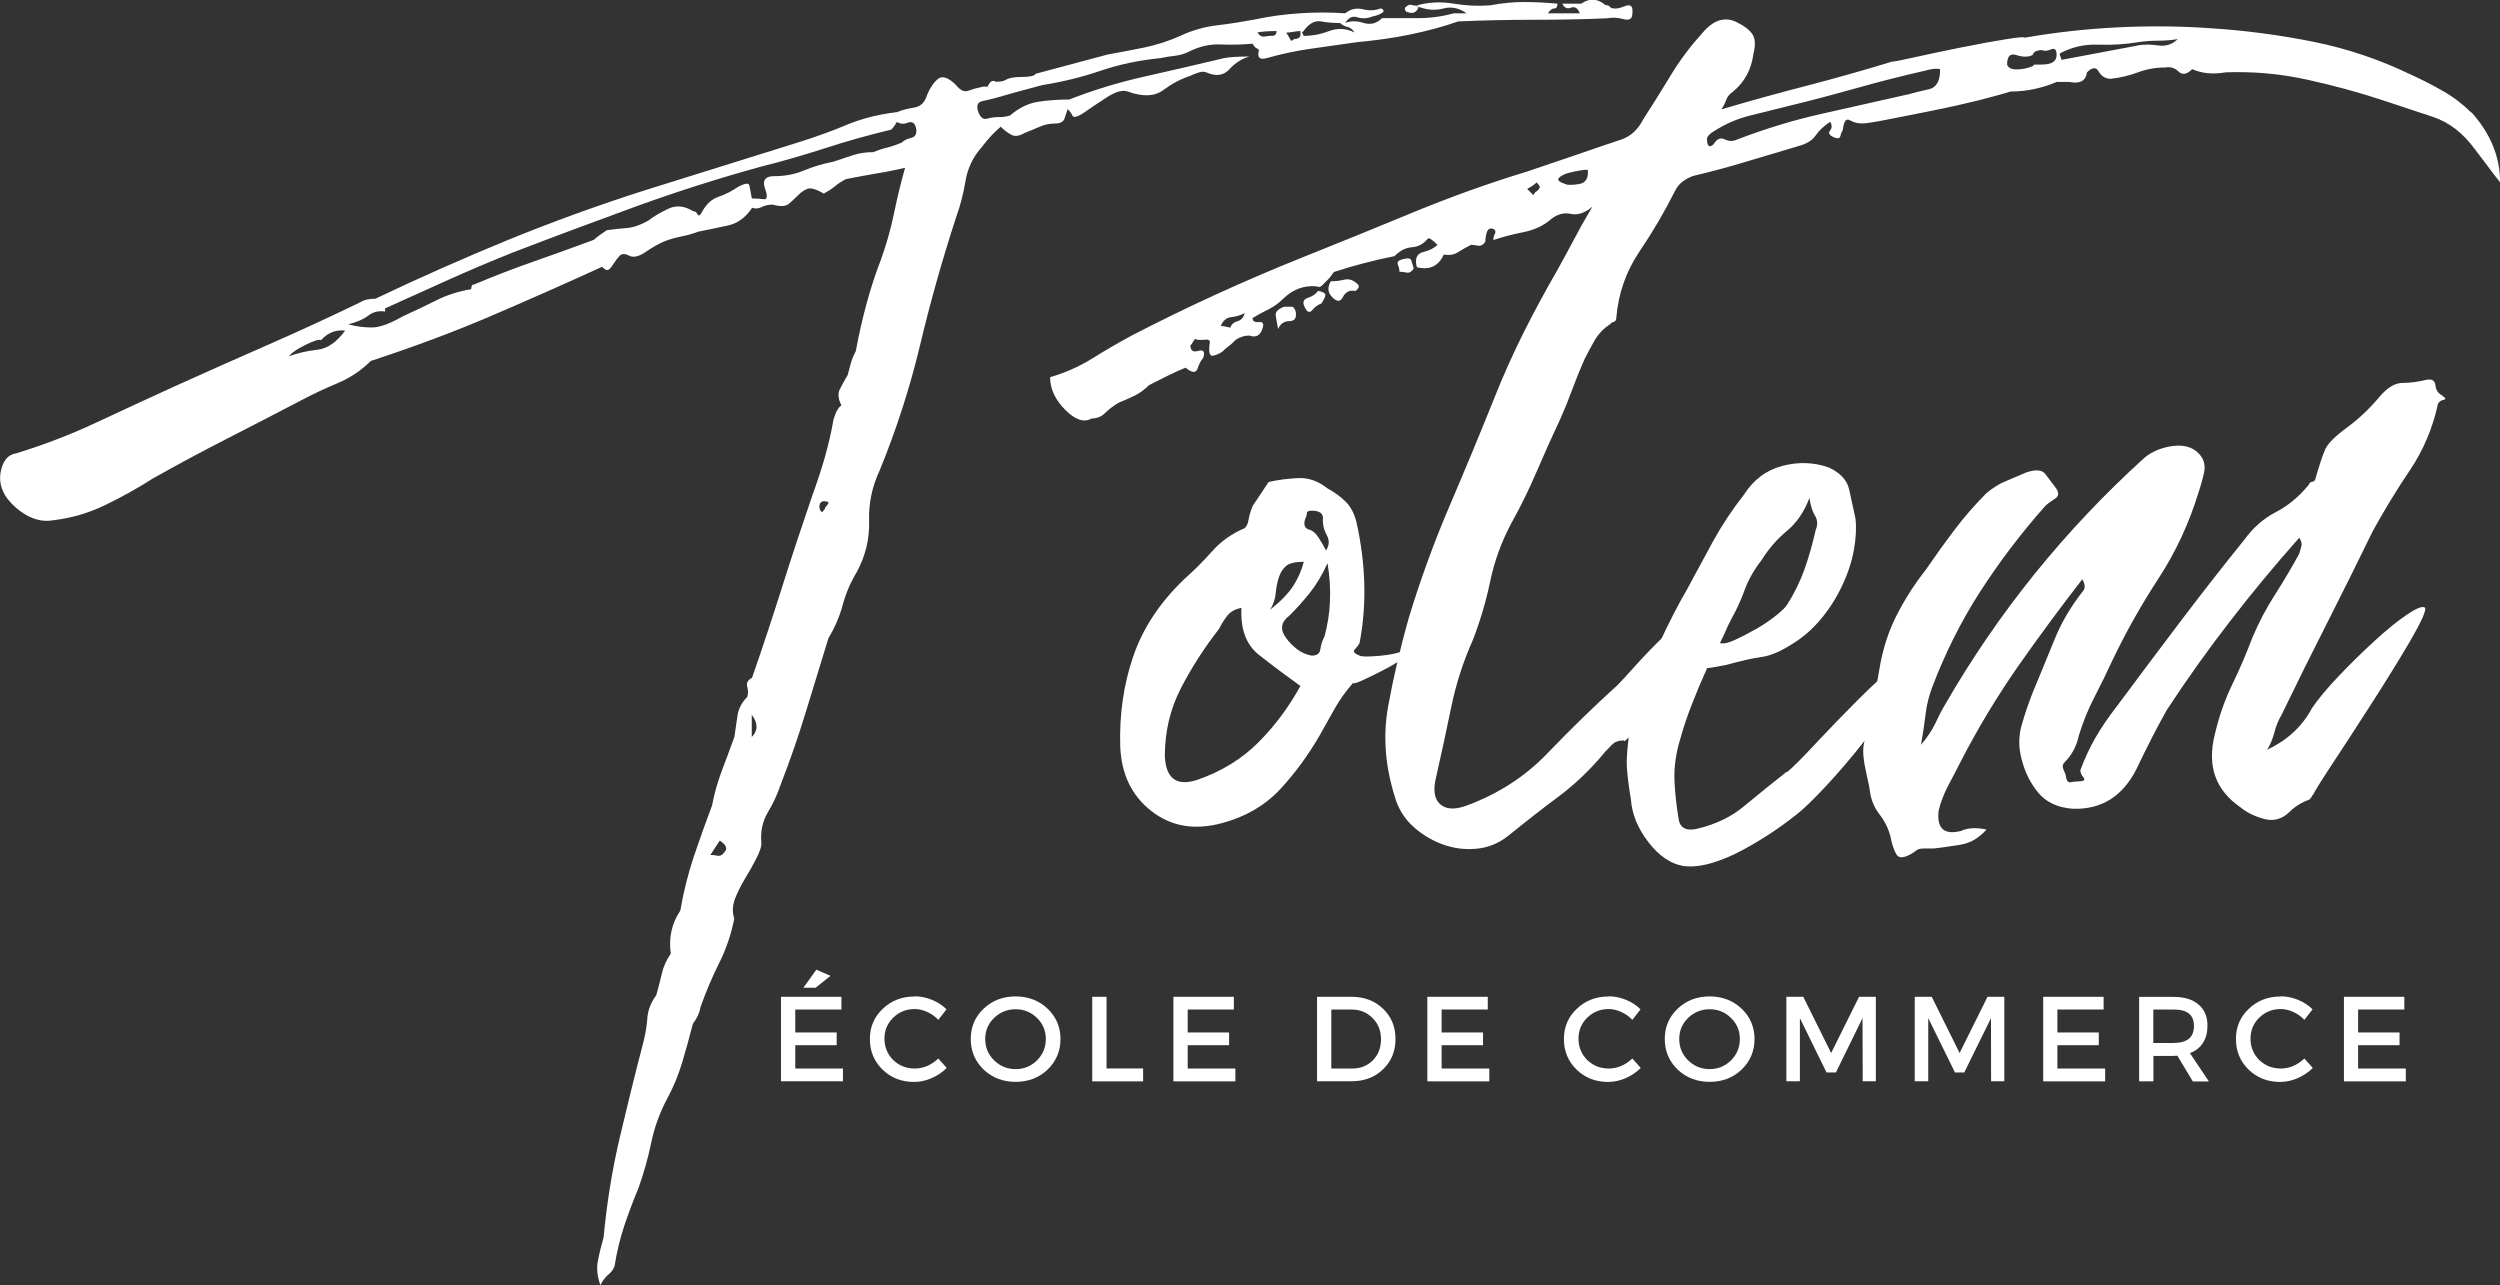
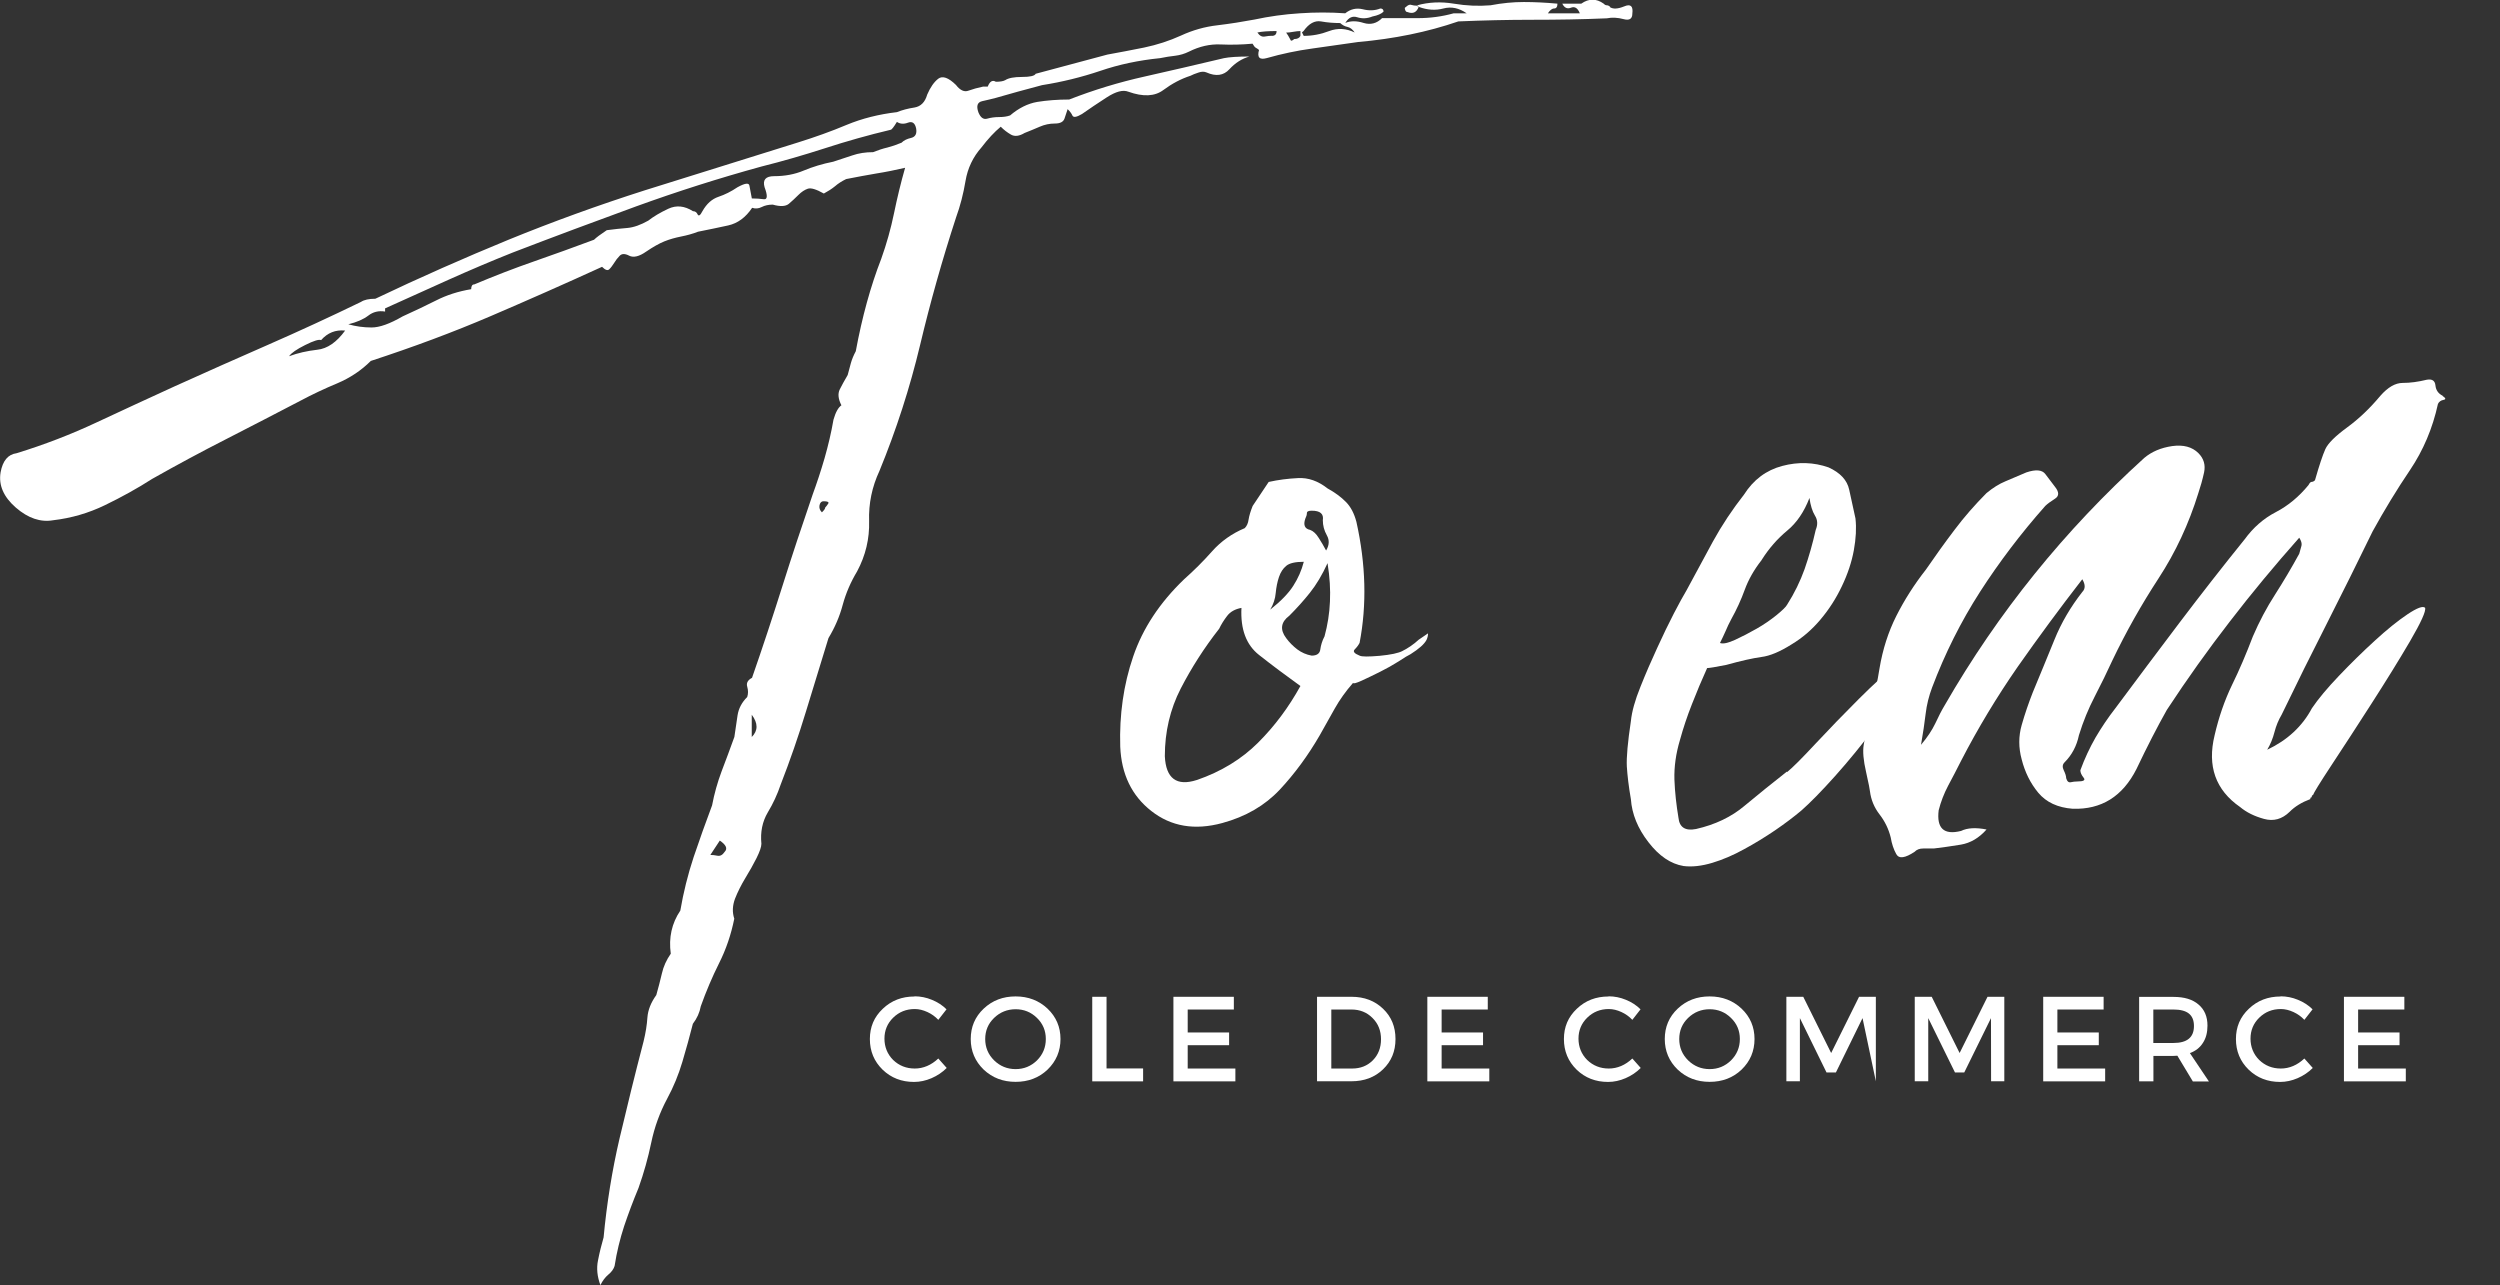
<svg xmlns="http://www.w3.org/2000/svg" width="177" height="91" viewBox="0 0 177 91" fill="none">
  <rect x="0" y="0" width="177" height="91" fill="#333333" stroke="none" />
  <g clip-path="url(#clip0_5227_281)">
    <path d="M99.525 0.505C99.683 0.355 99.812 0.3 99.928 0.348C100.038 0.382 100.175 0.403 100.325 0.403L100.434 0.512C100.284 0.888 100.024 0.997 99.648 0.853C99.566 0.853 99.512 0.799 99.478 0.683C99.443 0.573 99.457 0.512 99.532 0.512M113.984 0.505C114.21 0.655 114.545 0.635 114.996 0.451C115.447 0.259 115.638 0.43 115.57 0.963C115.57 1.338 115.358 1.468 114.941 1.352C114.531 1.243 114.135 1.222 113.759 1.297C112.023 1.372 110.274 1.4 108.504 1.4C106.734 1.4 104.985 1.441 103.249 1.516C101.07 2.267 98.698 2.751 96.136 2.977C95.077 3.127 94.011 3.277 92.918 3.434C91.824 3.584 90.751 3.81 89.699 4.11C89.173 4.26 88.989 4.069 89.139 3.537C89.057 3.468 88.982 3.414 88.907 3.379C88.838 3.339 88.763 3.243 88.681 3.093C87.929 3.161 87.178 3.181 86.419 3.147C85.668 3.113 84.916 3.284 84.171 3.659C83.864 3.81 83.543 3.905 83.208 3.946C82.866 3.98 82.511 4.042 82.135 4.117C80.632 4.267 79.217 4.567 77.898 5.018C76.579 5.462 75.206 5.803 73.778 6.028C73.177 6.185 72.609 6.336 72.076 6.486C71.55 6.636 71.031 6.779 70.505 6.93C70.197 7.012 69.876 7.087 69.541 7.162C69.2 7.237 69.111 7.496 69.268 7.947C69.418 8.322 69.623 8.473 69.883 8.404C70.143 8.329 70.43 8.288 70.73 8.288C71.031 8.288 71.291 8.254 71.516 8.172C72.124 7.653 72.767 7.332 73.436 7.216C74.113 7.107 74.871 7.046 75.698 7.046C77.434 6.37 79.217 5.824 81.062 5.414C82.907 4.998 84.772 4.567 86.659 4.117C87.034 4.042 87.636 4.001 88.462 4.001C87.929 4.151 87.458 4.451 87.041 4.902C86.631 5.353 86.091 5.428 85.415 5.127C85.258 5.059 85.066 5.059 84.841 5.141C84.622 5.216 84.431 5.284 84.281 5.366C83.604 5.585 82.969 5.926 82.36 6.377C81.759 6.827 80.932 6.868 79.887 6.493C79.504 6.342 78.999 6.479 78.356 6.895C77.721 7.305 77.133 7.701 76.607 8.07C76.231 8.295 76.005 8.336 75.93 8.186C75.862 8.029 75.746 7.879 75.589 7.728C75.513 7.954 75.445 8.179 75.363 8.404C75.281 8.63 75.056 8.746 74.687 8.746C74.318 8.746 73.956 8.821 73.614 8.971C73.272 9.121 72.917 9.265 72.541 9.415C72.165 9.64 71.844 9.681 71.578 9.531C71.318 9.381 71.072 9.196 70.853 8.971C70.402 9.346 69.945 9.838 69.493 10.432C68.892 11.108 68.51 11.907 68.359 12.808C68.209 13.709 67.99 14.569 67.689 15.395C66.706 18.406 65.858 21.424 65.141 24.435C64.423 27.439 63.467 30.415 62.264 33.344C61.738 34.471 61.492 35.652 61.533 36.901C61.567 38.137 61.287 39.325 60.685 40.451C60.234 41.202 59.893 41.987 59.667 42.813C59.449 43.64 59.107 44.431 58.656 45.176C58.123 46.91 57.597 48.644 57.064 50.371C56.538 52.099 55.943 53.826 55.267 55.56C55.041 56.236 54.734 56.898 54.351 57.533C53.975 58.175 53.825 58.912 53.907 59.738C53.907 59.957 53.791 60.291 53.565 60.749C53.34 61.199 53.073 61.67 52.773 62.162C52.479 62.647 52.233 63.138 52.041 63.623C51.857 64.114 51.837 64.592 51.987 65.043C51.761 66.169 51.406 67.214 50.914 68.19C50.422 69.173 49.992 70.191 49.616 71.242C49.534 71.686 49.349 72.102 49.055 72.485C48.83 73.379 48.577 74.28 48.311 75.181C48.044 76.082 47.689 76.95 47.238 77.782C46.712 78.766 46.336 79.803 46.11 80.889C45.885 81.974 45.584 83.046 45.208 84.105C44.833 85.006 44.491 85.914 44.19 86.808C43.896 87.709 43.664 88.651 43.514 89.628C43.445 89.853 43.295 90.058 43.07 90.242C42.844 90.433 42.66 90.679 42.509 90.986C42.284 90.386 42.222 89.798 42.338 89.239C42.448 88.672 42.584 88.126 42.735 87.607C42.96 85.204 43.336 82.869 43.862 80.609C44.395 78.349 44.956 76.062 45.564 73.734C45.714 73.126 45.803 72.56 45.837 72.034C45.878 71.508 46.083 70.983 46.466 70.45C46.616 69.924 46.746 69.412 46.862 68.921C46.971 68.429 47.183 67.965 47.491 67.521C47.334 66.388 47.559 65.371 48.167 64.469C48.386 63.186 48.7 61.923 49.11 60.68C49.527 59.445 49.964 58.222 50.415 57.021C50.572 56.195 50.798 55.389 51.092 54.604C51.392 53.812 51.7 53 51.994 52.174C52.069 51.641 52.144 51.136 52.219 50.644C52.294 50.16 52.52 49.73 52.903 49.347C52.978 49.122 52.978 48.876 52.903 48.617C52.827 48.357 52.944 48.145 53.244 47.989C54.003 45.811 54.713 43.653 55.39 41.51C56.066 39.366 56.784 37.202 57.535 35.017C57.836 34.191 58.123 33.331 58.383 32.429C58.642 31.521 58.854 30.62 59.011 29.712C59.162 29.186 59.346 28.852 59.572 28.695C59.346 28.251 59.305 27.875 59.456 27.568C59.606 27.268 59.797 26.927 60.016 26.551C60.091 26.258 60.166 25.978 60.241 25.711C60.316 25.445 60.433 25.158 60.59 24.865C61.034 22.455 61.635 20.27 62.394 18.317C62.77 17.266 63.07 16.194 63.296 15.102C63.521 14.009 63.781 12.931 64.082 11.879C63.405 12.036 62.736 12.173 62.052 12.282C61.376 12.398 60.658 12.528 59.907 12.678C59.599 12.828 59.333 12.999 59.114 13.19C58.888 13.374 58.622 13.545 58.328 13.702C57.795 13.402 57.419 13.286 57.194 13.361C56.975 13.436 56.75 13.579 56.524 13.805C56.299 14.03 56.073 14.242 55.848 14.433C55.622 14.617 55.239 14.638 54.713 14.487C54.419 14.487 54.153 14.542 53.928 14.658C53.702 14.774 53.477 14.788 53.251 14.713C52.8 15.389 52.233 15.812 51.55 15.962C50.873 16.112 50.162 16.256 49.418 16.406C49.035 16.556 48.632 16.665 48.215 16.747C47.805 16.829 47.409 16.938 47.04 17.088C46.664 17.239 46.233 17.485 45.741 17.819C45.256 18.16 44.853 18.256 44.552 18.106C44.258 17.949 44.026 17.949 43.876 18.106C43.726 18.256 43.596 18.427 43.48 18.618C43.363 18.802 43.254 18.952 43.138 19.062C43.022 19.178 42.858 19.123 42.625 18.891C39.995 20.093 37.357 21.26 34.713 22.393C32.082 23.52 29.26 24.571 26.253 25.554C25.577 26.23 24.784 26.756 23.882 27.138C22.98 27.514 22.112 27.923 21.279 28.367C19.543 29.275 17.794 30.176 16.024 31.084C14.254 31.985 12.505 32.928 10.776 33.904C9.724 34.58 8.61 35.194 7.441 35.761C6.273 36.328 5.05 36.683 3.765 36.833C2.87 36.99 1.988 36.69 1.121 35.938C0.253 35.181 -0.109 34.355 0.041 33.447C0.191 32.62 0.567 32.17 1.175 32.088C3.13 31.487 5.029 30.757 6.874 29.89C8.719 29.029 10.544 28.183 12.354 27.357C14.534 26.373 16.735 25.39 18.955 24.421C21.183 23.445 23.376 22.434 25.556 21.376C25.782 21.226 26.123 21.151 26.574 21.151C29.738 19.642 32.881 18.256 36.004 16.973C39.134 15.696 42.352 14.528 45.666 13.47L56.504 10.084C57.706 9.708 58.854 9.299 59.941 8.841C61.027 8.391 62.216 8.09 63.501 7.94C63.877 7.79 64.287 7.681 64.744 7.612C65.195 7.537 65.496 7.23 65.646 6.697C65.872 6.172 66.132 5.803 66.432 5.571C66.733 5.346 67.156 5.496 67.683 6.015C67.977 6.397 68.277 6.534 68.571 6.418C68.872 6.308 69.22 6.213 69.603 6.131H69.931C70.081 5.755 70.272 5.646 70.505 5.789C70.799 5.789 71.024 5.755 71.174 5.673C71.4 5.523 71.796 5.448 72.363 5.448C72.931 5.448 73.252 5.373 73.327 5.223L78.404 3.864C79.231 3.714 80.099 3.55 81.007 3.366C81.916 3.175 82.784 2.895 83.611 2.519C84.438 2.137 85.299 1.891 86.201 1.789C87.109 1.679 87.97 1.543 88.804 1.386C89.856 1.161 90.929 1.01 92.022 0.942C93.109 0.867 94.182 0.867 95.241 0.942C95.617 0.642 96.027 0.546 96.485 0.655C96.936 0.771 97.352 0.751 97.728 0.601C97.879 0.601 97.954 0.676 97.954 0.826C97.803 0.976 97.544 1.092 97.168 1.167C96.792 1.318 96.437 1.331 96.095 1.222C95.753 1.113 95.473 1.243 95.248 1.625C95.624 1.468 96.054 1.468 96.546 1.625C97.038 1.775 97.475 1.659 97.851 1.284H100.386C101.247 1.284 102.095 1.174 102.921 0.942H103.837C103.304 0.567 102.757 0.451 102.19 0.601C101.63 0.751 101.049 0.71 100.441 0.485L100.332 0.375C101.158 0.15 102.019 0.109 102.921 0.259C103.823 0.41 104.691 0.444 105.525 0.375C106.352 0.218 107.138 0.143 107.889 0.143C108.641 0.143 109.44 0.184 110.267 0.259C110.267 0.485 110.185 0.601 110.035 0.601C109.884 0.601 109.741 0.717 109.591 0.942H111.852C111.702 0.567 111.49 0.437 111.224 0.546C110.964 0.649 110.759 0.56 110.609 0.259H111.955C112.488 -0.116 113.014 -0.116 113.54 0.259C113.615 0.341 113.691 0.375 113.766 0.375C113.841 0.375 113.916 0.41 113.998 0.485M51.304 60.312C51.529 60.086 51.413 59.82 50.962 59.513L50.292 60.53C50.443 60.53 50.607 60.544 50.791 60.585C50.982 60.626 51.153 60.537 51.304 60.312ZM53.224 52.18C53.675 51.73 53.675 51.204 53.224 50.603V52.18ZM58.424 35.932C58.492 35.863 58.567 35.768 58.636 35.659C58.711 35.549 58.601 35.488 58.308 35.488C58.157 35.488 58.062 35.584 58.021 35.775C57.986 35.959 58.041 36.123 58.191 36.273C58.349 36.123 58.424 36.014 58.424 35.932ZM20.472 25.22C21.08 24.994 21.743 24.844 22.461 24.762C23.178 24.687 23.834 24.23 24.436 23.404C23.759 23.335 23.192 23.561 22.734 24.08C22.584 24.011 22.208 24.127 21.607 24.428C21.005 24.728 20.629 24.988 20.472 25.213M63.843 10.091C63.993 9.94 64.211 9.831 64.512 9.763C64.813 9.688 64.929 9.463 64.861 9.087C64.779 8.705 64.587 8.575 64.287 8.684C63.993 8.8 63.726 8.78 63.501 8.63C63.275 9.005 63.125 9.189 63.057 9.189C61.471 9.565 59.927 10.002 58.417 10.493C56.914 10.978 55.41 11.415 53.907 11.791C50.9 12.617 47.942 13.559 45.044 14.61C42.147 15.668 39.229 16.754 36.298 17.881C34.788 18.481 33.284 19.123 31.774 19.799C30.264 20.475 28.768 21.158 27.264 21.833V22.059C26.813 21.984 26.417 22.079 26.075 22.346C25.734 22.605 25.269 22.81 24.661 22.96C25.194 23.11 25.741 23.185 26.308 23.185C26.875 23.185 27.599 22.926 28.508 22.4C29.335 22.025 30.128 21.649 30.872 21.274C31.624 20.891 32.451 20.625 33.36 20.475C33.36 20.25 33.435 20.134 33.585 20.134C35.013 19.533 36.428 18.986 37.822 18.502C39.216 18.017 40.63 17.505 42.058 16.973C42.209 16.822 42.509 16.597 42.96 16.297C43.493 16.228 43.978 16.174 44.422 16.14C44.873 16.099 45.365 15.921 45.898 15.621C46.274 15.327 46.746 15.047 47.313 14.781C47.88 14.515 48.461 14.569 49.062 14.952C49.213 14.952 49.322 15.027 49.39 15.177C49.465 15.327 49.582 15.252 49.732 14.952C50.033 14.419 50.415 14.085 50.866 13.934C51.317 13.784 51.768 13.559 52.212 13.258C52.745 12.965 53.026 12.924 53.06 13.149C53.101 13.368 53.155 13.668 53.23 14.05C53.531 14.05 53.818 14.071 54.078 14.105C54.337 14.139 54.358 13.859 54.133 13.258C53.982 12.733 54.208 12.473 54.809 12.473C55.568 12.473 56.264 12.344 56.9 12.077C57.535 11.811 58.232 11.599 58.991 11.449C59.442 11.299 59.893 11.156 60.337 11.005C60.788 10.848 61.28 10.773 61.813 10.773C62.189 10.623 62.524 10.514 62.824 10.446C63.125 10.37 63.467 10.255 63.843 10.098M90.041 2.54C90.266 2.54 90.382 2.43 90.382 2.198C89.781 2.198 89.323 2.232 89.023 2.301C89.173 2.526 89.344 2.622 89.535 2.588C89.727 2.553 89.897 2.533 90.041 2.533M92.07 2.424V2.198C91.92 2.198 91.749 2.219 91.558 2.253C91.373 2.287 91.209 2.308 91.059 2.308C91.127 2.39 91.243 2.581 91.401 2.881C91.469 2.881 91.544 2.847 91.626 2.765C91.852 2.765 92.002 2.69 92.07 2.54V2.424ZM92.303 2.54C92.904 2.54 93.505 2.43 94.107 2.198C94.708 1.973 95.309 2.007 95.911 2.301C95.76 2.075 95.589 1.946 95.398 1.905C95.214 1.871 95.043 1.775 94.886 1.632C94.435 1.632 93.977 1.598 93.526 1.516C93.082 1.441 92.672 1.666 92.296 2.192L92.18 2.294C92.18 2.294 92.214 2.376 92.296 2.526" fill="white" />
    <path d="M99.3 46.084C99.45 46.016 99.635 45.906 99.86 45.756C100.086 45.599 100.277 45.449 100.434 45.299L101.104 44.841C101.104 44.998 101.07 45.148 101.001 45.299C100.844 45.606 100.461 45.94 99.867 46.316C99.717 46.384 99.436 46.555 99.02 46.828C98.61 47.087 98.172 47.333 97.721 47.558C97.27 47.784 96.833 47.995 96.416 48.187C96.006 48.371 95.801 48.425 95.801 48.343C95.275 48.944 94.845 49.552 94.503 50.16C94.161 50.76 93.806 51.395 93.43 52.071C92.603 53.498 91.66 54.782 90.608 55.908C89.549 57.035 88.196 57.82 86.542 58.27C84.588 58.803 82.914 58.516 81.52 57.424C80.126 56.338 79.395 54.816 79.313 52.863C79.245 50.61 79.545 48.48 80.228 46.486C80.905 44.493 82.108 42.67 83.836 41.011C84.513 40.41 85.176 39.755 85.811 39.038C86.447 38.321 87.219 37.775 88.128 37.393C88.278 37.242 88.367 37.038 88.401 36.778C88.442 36.519 88.538 36.198 88.688 35.822L89.822 34.122C90.492 33.972 91.189 33.883 91.9 33.849C92.624 33.808 93.321 34.054 93.99 34.58C94.523 34.873 94.954 35.194 95.289 35.536C95.63 35.877 95.876 36.348 96.034 36.949C96.703 39.953 96.778 42.813 96.259 45.517C96.177 45.674 96.068 45.824 95.917 45.974C95.767 46.125 95.883 46.268 96.259 46.418C96.409 46.5 96.874 46.5 97.674 46.432C98.466 46.357 99.013 46.241 99.307 46.084M92.412 36.73C92.262 37.174 92.378 37.441 92.754 37.516C92.979 37.597 93.184 37.789 93.369 38.089C93.56 38.383 93.731 38.683 93.888 38.977C94.114 38.601 94.134 38.246 93.943 37.905C93.751 37.563 93.656 37.208 93.656 36.833C93.731 36.382 93.471 36.157 92.87 36.157C92.644 36.157 92.528 36.212 92.528 36.328C92.528 36.444 92.487 36.58 92.412 36.73ZM92.309 39.775C91.708 39.775 91.291 39.871 91.066 40.062C90.84 40.246 90.67 40.506 90.553 40.847C90.437 41.189 90.362 41.564 90.321 41.981C90.287 42.39 90.157 42.786 89.932 43.162C90.69 42.561 91.23 42.001 91.565 41.475C91.906 40.943 92.152 40.383 92.309 39.775ZM84.738 55.225C86.474 54.625 87.916 53.737 89.077 52.576C90.246 51.409 91.243 50.071 92.07 48.569C91.025 47.818 90.048 47.087 89.139 46.37C88.23 45.654 87.82 44.548 87.895 43.039C87.444 43.121 87.103 43.312 86.877 43.612C86.652 43.906 86.46 44.213 86.317 44.514C85.258 45.865 84.356 47.279 83.597 48.746C82.846 50.207 82.47 51.812 82.47 53.539C82.545 55.116 83.303 55.683 84.731 55.225M93.772 45.073C93.997 44.247 94.127 43.421 94.161 42.588C94.202 41.762 94.148 40.854 93.99 39.871C93.615 40.697 93.198 41.393 92.747 41.96C92.296 42.527 91.804 43.073 91.284 43.592C90.683 44.042 90.608 44.575 91.059 45.176C91.284 45.483 91.551 45.749 91.845 45.974C92.145 46.2 92.487 46.35 92.863 46.418C93.239 46.418 93.444 46.268 93.478 45.974C93.519 45.674 93.615 45.367 93.765 45.073" fill="white" />
-     <path d="M94.223 19.915C94.53 19.915 94.852 19.881 95.186 19.799C95.521 19.724 95.835 19.833 96.143 20.14C96.225 20.222 96.225 20.318 96.143 20.427C96.068 20.543 95.993 20.598 95.917 20.598C95.542 20.523 95.261 20.673 95.07 21.041C94.879 21.417 94.599 21.376 94.223 20.925C93.997 20.632 93.997 20.297 94.223 19.915ZM90.95 21.717H91.462C91.572 21.717 91.66 21.833 91.736 22.059C91.817 22.509 91.667 22.735 91.291 22.735C90.915 22.735 90.642 22.926 90.492 23.294C90.417 22.919 90.362 22.605 90.321 22.339C90.287 22.072 90.499 21.861 90.95 21.711M93.321 20.591C93.697 20.666 93.868 20.775 93.833 20.932C93.799 21.082 93.704 21.267 93.546 21.492C93.321 21.567 93.116 21.711 92.931 21.936C92.74 22.161 92.569 22.127 92.419 21.833C92.193 21.451 92.248 21.205 92.59 21.089C92.931 20.98 93.171 20.809 93.321 20.591ZM100.093 19.014C99.942 19.239 99.778 19.335 99.594 19.301C99.402 19.26 99.231 19.239 99.081 19.239C99.081 19.089 99.047 18.918 98.965 18.727C98.89 18.536 99.033 18.406 99.409 18.331C99.717 18.256 99.881 18.297 99.922 18.447C99.963 18.597 100.017 18.782 100.093 19.007M174.977 7.947C176.33 9.456 177.007 11.108 177.007 12.91C176.713 12.535 176.406 12.146 176.105 11.729C175.797 11.313 175.497 10.917 175.203 10.541C174.376 9.415 173.392 8.657 172.265 8.281C171.137 7.906 170.01 7.53 168.875 7.155C167.071 6.554 165.226 6.049 163.34 5.639C161.455 5.223 159.541 5.052 157.587 5.12C156.678 5.277 155.885 5.202 155.209 4.895C154.833 5.271 154.512 5.325 154.245 5.066C153.979 4.806 153.665 4.711 153.289 4.779C152.612 4.779 151.977 4.895 151.369 5.12C150.767 5.346 150.132 5.503 149.455 5.578C149.073 5.578 148.786 5.407 148.594 5.073C148.41 4.731 148.13 4.752 147.754 5.127C147.672 5.728 147.262 5.953 146.51 5.803H145.608C144.549 6.254 143.463 6.479 142.335 6.479C141.884 6.629 141.126 6.834 140.073 7.107C139.014 7.367 137.921 7.612 136.794 7.838C135.666 8.056 134.634 8.261 133.691 8.452C132.748 8.643 132.126 8.739 131.819 8.739C131.511 8.739 131.238 8.664 130.972 8.514C130.712 8.357 130.541 8.582 130.473 9.183C130.391 9.333 130.336 9.483 130.295 9.64C130.261 9.79 130.131 9.824 129.906 9.749C129.53 9.599 129.414 9.435 129.564 9.251C129.714 9.06 129.721 8.855 129.571 8.623C129.12 8.93 128.778 9.251 128.553 9.585C128.327 9.92 127.945 10.166 127.418 10.316C126.147 10.691 124.883 11.067 123.64 11.442C122.403 11.818 121.139 12.159 119.861 12.46C119.26 12.685 118.843 13.02 118.617 13.47C117.859 14.979 117.011 16.426 116.068 17.819C115.126 19.212 114.579 20.775 114.435 22.496C114.435 22.653 114.374 22.748 114.265 22.782C114.148 22.817 114.06 22.878 113.991 22.953C113.54 23.253 113.178 23.629 112.912 24.08C112.645 24.53 112.406 24.988 112.18 25.438C111.88 26.114 111.6 26.817 111.333 27.527C111.073 28.244 110.793 28.934 110.493 29.61C109.891 30.893 109.324 32.156 108.791 33.399C108.265 34.635 107.664 35.857 106.987 37.072C106.311 38.349 105.812 39.7 105.511 41.134C105.217 42.561 104.801 43.954 104.281 45.305C103.605 46.814 103.092 48.391 102.751 50.05C102.409 51.703 102.054 53.361 101.678 55.014C101.452 55.915 101.541 56.55 101.951 56.925C102.368 57.308 102.99 57.342 103.817 57.041C106.072 56.215 107.992 54.973 109.57 53.321C111.155 51.668 112.816 50.05 114.552 48.473C114.777 48.248 115.208 47.777 115.85 47.06C116.492 46.35 117.169 45.647 117.886 44.971C118.597 44.295 119.239 43.728 119.799 43.285C120.367 42.834 120.722 42.752 120.872 43.052C120.947 43.36 120.893 43.81 120.701 44.411C120.517 45.012 120.237 45.613 119.861 46.213L118.501 48.699L116.697 50.733C116.246 51.259 115.829 51.709 115.454 52.078C115.078 52.453 114.927 52.563 114.996 52.419C114.62 52.419 114.34 52.515 114.148 52.706C113.964 52.891 113.8 53.061 113.65 53.218C112.666 54.42 111.572 55.478 110.37 56.379C109.167 57.273 107.964 58.216 106.762 59.192C106.085 59.724 105.327 60.025 104.5 60.093C103.673 60.168 102.86 60.059 102.067 59.752C101.281 59.458 100.584 59.021 99.983 58.455C99.382 57.888 98.972 57.192 98.74 56.365C98.063 54.188 97.906 52.064 98.282 50.003C98.657 47.934 99.15 45.838 99.744 43.735C100.571 41.025 101.527 38.396 102.621 35.843C103.714 33.283 104.794 30.688 105.846 28.06C106.447 26.551 107.124 25.049 107.875 23.54C108.634 22.031 109.427 20.57 110.253 19.137C110.629 18.468 110.998 17.771 111.381 17.061C111.757 16.337 112.208 15.532 112.741 14.631C112.208 15.081 111.702 15.252 111.21 15.143C110.718 15.034 110.247 15.163 109.796 15.532C109.269 15.989 108.627 16.283 107.875 16.433C107.124 16.583 106.413 16.768 105.73 16.993C105.73 16.843 105.764 16.699 105.839 16.549C105.914 16.392 105.88 16.283 105.73 16.208C105.504 16.133 105.347 16.208 105.272 16.433C105.197 16.658 105.163 16.884 105.163 17.109C105.012 17.334 104.842 17.43 104.65 17.396C104.459 17.355 104.288 17.334 104.145 17.334C103.851 17.485 103.543 17.655 103.243 17.846C102.949 18.038 102.607 18.092 102.224 18.017C101.849 18.843 101.213 19.143 100.311 18.918C100.154 18.317 100.304 17.962 100.755 17.846C101.206 17.737 101.548 17.566 101.773 17.334C101.398 16.959 101.172 16.815 101.097 16.89C100.789 17.266 100.414 17.471 99.963 17.505C99.519 17.539 99.109 17.751 98.733 18.133C97.974 18.283 97.243 18.454 96.526 18.645C95.815 18.829 95.111 19.034 94.435 19.26C94.284 19.485 94.141 19.676 93.99 19.819C93.84 19.963 93.71 20.099 93.601 20.209C93.492 20.325 93.355 20.345 93.198 20.27C92.303 20.195 91.51 20.495 90.827 21.171C90.526 21.472 90.184 21.711 89.809 21.902C89.433 22.086 89.057 22.291 88.681 22.516C88.681 22.741 88.838 22.837 89.139 22.803C89.433 22.769 89.508 22.939 89.364 23.315C89.214 23.766 88.907 23.916 88.462 23.759C88.08 23.759 87.738 23.875 87.444 24.1C87.294 24.257 87.15 24.394 87 24.503C86.85 24.612 86.693 24.742 86.542 24.899C86.317 25.049 86.091 25.145 85.866 25.186C85.64 25.22 85.565 24.94 85.64 24.339C85.709 24.114 85.599 24.018 85.299 24.052C84.998 24.086 84.766 24.073 84.622 23.998C84.547 24.066 84.492 24.141 84.451 24.223C84.417 24.305 84.362 24.38 84.281 24.448C84.281 24.824 84.472 24.953 84.841 24.844C85.217 24.735 85.333 24.899 85.183 25.349C85.032 25.506 84.902 25.752 84.786 26.094C84.677 26.428 84.39 26.408 83.939 26.032C83.563 26.182 83.153 26.367 82.695 26.592C82.244 26.817 81.793 27.049 81.349 27.268C81.048 27.575 80.707 27.821 80.331 28.012C79.955 28.196 79.579 28.36 79.197 28.511C78.821 28.736 78.507 28.982 78.24 29.241C77.98 29.5 77.659 29.63 77.283 29.63C76.75 29.937 76.135 29.733 75.418 29.016C74.707 28.306 74.345 27.527 74.345 26.701C75.404 26.401 76.381 25.964 77.283 25.411C78.185 24.844 79.128 24.298 80.105 23.766C84.021 21.738 88.046 19.895 92.186 18.235C94.817 17.184 97.455 16.112 100.086 15.02C102.723 13.934 105.402 12.972 108.115 12.146C109.242 11.77 110.349 11.395 111.436 11.019C112.529 10.637 113.643 10.261 114.77 9.886C115.447 9.661 115.973 9.176 116.355 8.425C117.032 7.373 117.695 6.322 118.33 5.264C118.973 4.212 119.711 3.236 120.537 2.328C121.289 1.434 122.075 1.167 122.909 1.543C123.51 1.837 123.899 2.144 124.084 2.444C124.275 2.751 124.296 3.202 124.145 3.803C123.995 4.929 123.51 5.83 122.676 6.506C122.451 6.657 122.3 6.841 122.218 7.066C122.136 7.291 122.027 7.517 121.877 7.742C123.906 7.141 125.936 6.581 127.972 6.056C130.008 5.523 132.003 4.963 133.958 4.363C134.108 4.363 134.696 4.253 135.707 4.021C136.725 3.796 137.798 3.571 138.925 3.345C140.053 3.12 141.071 2.929 141.973 2.786C142.882 2.635 143.333 2.601 143.333 2.669C145.52 2.294 147.699 2.048 149.886 1.939C152.073 1.83 154.252 1.843 156.439 1.994C158.926 2.151 161.366 2.471 163.778 2.956C166.19 3.441 168.486 4.219 170.666 5.271C171.492 5.646 172.265 6.042 172.982 6.459C173.706 6.868 174.362 7.373 174.971 7.974M87.109 23.185C87.192 22.96 87.355 22.81 87.615 22.741C87.882 22.666 88.046 22.475 88.128 22.168C87.827 22.325 87.499 22.421 87.164 22.455C86.823 22.489 86.583 22.701 86.433 23.083C86.583 23.083 86.713 23.103 86.829 23.137C86.945 23.172 87.041 23.192 87.116 23.192M108.566 13.818C108.641 13.668 108.716 13.579 108.791 13.545C108.866 13.504 108.948 13.409 109.023 13.258C109.023 13.183 108.941 13.067 108.791 12.917C108.641 13.067 108.422 13.217 108.121 13.374L108.566 13.818ZM110.827 13.033C110.978 13.108 111.292 13.108 111.784 13.033C112.269 12.958 112.481 12.617 112.413 12.016C112.105 12.016 111.654 12.091 111.053 12.241C110.759 12.323 110.527 12.439 110.376 12.589C110.226 12.74 110.376 12.883 110.834 13.033M134.99 6.711C135.523 6.561 136.049 6.431 136.575 6.315C137.101 6.206 137.361 5.735 137.361 4.902C137.142 4.827 136.766 4.868 136.233 5.018C134.58 5.394 132.953 5.81 131.368 6.261C129.79 6.704 128.211 7.121 126.633 7.503C125.724 7.728 124.822 7.954 123.913 8.179C123.011 8.397 122.15 8.773 121.323 9.306C120.947 9.531 120.797 9.756 120.865 9.981C120.865 10.132 120.9 10.248 120.982 10.323C121.057 10.391 121.173 10.357 121.323 10.207C121.549 9.831 121.808 9.722 122.109 9.865C122.41 10.015 122.717 10.015 123.025 9.865C124.979 9.114 126.954 8.514 128.949 8.063C130.944 7.612 132.953 7.162 134.99 6.704M144.59 4.567C145.267 4.567 145.608 4.342 145.608 3.892C145.608 3.516 145.479 3.386 145.212 3.496C144.946 3.612 144.741 3.632 144.583 3.55C144.208 3.55 143.982 3.666 143.907 3.892C143.613 4.049 143.23 4.049 142.779 3.905C142.328 3.748 142.103 3.973 142.103 4.574C142.178 4.8 142.404 4.916 142.779 4.916C143.155 4.916 143.524 4.84 143.907 4.69L144.023 4.574H144.583L144.59 4.567ZM151.362 3.209C151.813 3.141 152.305 3.141 152.824 3.222C153.357 3.291 153.808 3.141 154.184 2.765C153.74 2.847 153.268 2.881 152.77 2.881C152.271 2.881 151.806 2.922 151.355 2.99C150.453 3.141 149.51 3.195 148.533 3.161C147.556 3.127 146.654 3.339 145.827 3.789C145.827 3.857 145.841 3.932 145.882 4.014C145.923 4.096 145.943 4.171 145.943 4.24L151.355 3.222L151.362 3.209Z" fill="white" />
    <path d="M126.523 54.666C126.899 54.365 127.576 53.689 128.553 52.638C129.537 51.587 130.555 50.535 131.614 49.477C132.673 48.419 133.623 47.558 134.491 46.876C135.352 46.2 135.823 46.009 135.905 46.316C135.974 46.616 135.693 47.258 135.058 48.234C134.422 49.211 133.65 50.303 132.741 51.505C131.833 52.706 130.897 53.86 129.919 54.952C128.942 56.045 128.15 56.843 127.555 57.369C127.022 57.82 126.4 58.291 125.683 58.782C124.965 59.267 124.234 59.718 123.476 60.127C122.724 60.544 121.972 60.865 121.228 61.09C120.476 61.315 119.799 61.39 119.198 61.315C118.289 61.165 117.462 60.605 116.711 59.629C115.952 58.653 115.542 57.635 115.467 56.584C115.31 55.683 115.221 54.911 115.18 54.27C115.146 53.628 115.242 52.556 115.467 51.054C115.535 50.378 115.761 49.566 116.144 48.623C116.519 47.681 116.916 46.767 117.333 45.865C117.743 44.964 118.139 44.152 118.508 43.435C118.884 42.711 119.184 42.165 119.41 41.789C120.011 40.663 120.633 39.523 121.269 38.349C121.911 37.181 122.649 36.075 123.476 35.017C124.145 33.965 125.047 33.289 126.182 32.989C127.309 32.689 128.409 32.723 129.462 33.092C130.288 33.467 130.78 33.993 130.924 34.675C131.074 35.351 131.218 36.034 131.368 36.71C131.443 37.386 131.402 38.13 131.252 38.956C131.102 39.782 130.821 40.636 130.405 41.503C129.995 42.37 129.489 43.155 128.888 43.865C128.286 44.582 127.61 45.162 126.858 45.613C126.031 46.138 125.314 46.439 124.712 46.514C124.111 46.596 123.284 46.78 122.225 47.074C121.467 47.224 121.016 47.299 120.865 47.299C120.49 48.125 120.134 48.972 119.793 49.846C119.451 50.713 119.171 51.552 118.945 52.378C118.651 53.355 118.522 54.297 118.549 55.198C118.583 56.106 118.686 57.001 118.836 57.902C118.904 58.578 119.321 58.844 120.08 58.694C121.433 58.386 122.581 57.84 123.517 57.048C124.46 56.263 125.457 55.458 126.51 54.631M124.719 39.659C124.186 40.335 123.79 41.038 123.53 41.748C123.271 42.465 122.95 43.162 122.574 43.838C122.417 44.131 122.28 44.418 122.171 44.684C122.054 44.944 121.925 45.224 121.774 45.524C122 45.606 122.355 45.524 122.847 45.299C123.339 45.073 123.838 44.814 124.364 44.514C124.897 44.213 125.362 43.885 125.778 43.551C126.195 43.209 126.441 42.971 126.523 42.82C127.049 41.994 127.459 41.148 127.767 40.287C128.068 39.42 128.334 38.492 128.553 37.516C128.71 37.14 128.689 36.806 128.498 36.505C128.314 36.205 128.184 35.782 128.109 35.256C127.733 36.239 127.207 37.017 126.523 37.577C125.847 38.137 125.239 38.826 124.719 39.653" fill="white" />
    <path d="M172.941 28.039C173.167 28.19 173.187 28.278 172.996 28.312C172.811 28.347 172.681 28.442 172.606 28.599C172.23 30.326 171.568 31.883 170.631 33.276C169.689 34.669 168.807 36.123 167.98 37.625C166.921 39.803 165.848 41.96 164.762 44.104C163.668 46.248 162.596 48.412 161.543 50.596C161.318 50.972 161.147 51.389 161.031 51.839C160.915 52.29 160.744 52.706 160.518 53.082C161.947 52.406 163.006 51.423 163.682 50.146C164.133 49.477 164.775 48.712 165.602 47.845C166.429 46.978 167.276 46.145 168.137 45.36C168.998 44.568 169.771 43.947 170.454 43.489C171.13 43.039 171.547 42.882 171.697 43.032C171.773 43.257 171.417 44.049 170.625 45.408C169.832 46.76 168.923 48.227 167.905 49.811C166.894 51.389 165.951 52.836 165.083 54.154C164.215 55.471 163.791 56.167 163.791 56.243L163.682 56.345C163.682 56.427 163.662 56.461 163.621 56.461C163.586 56.461 163.566 56.502 163.566 56.577C162.965 56.803 162.473 57.103 162.104 57.478C161.571 57.997 160.969 58.168 160.286 57.977C159.61 57.792 159.049 57.513 158.598 57.137C156.863 55.935 156.261 54.242 156.794 52.057C157.088 50.781 157.498 49.593 158.024 48.501C158.557 47.415 159.042 46.268 159.5 45.066C159.951 44.015 160.477 43.018 161.086 42.076C161.687 41.134 162.254 40.178 162.787 39.202C162.855 38.977 162.91 38.785 162.944 38.642C162.985 38.485 162.93 38.294 162.787 38.069C161.051 40.028 159.411 42.001 157.874 44.001C156.33 45.995 154.84 48.084 153.412 50.262C152.735 51.464 152.018 52.856 151.266 54.44C150.282 56.393 148.772 57.328 146.743 57.26C145.684 57.178 144.877 56.803 144.31 56.127C143.75 55.451 143.36 54.659 143.135 53.764C142.909 52.938 142.909 52.126 143.135 51.334C143.36 50.542 143.627 49.77 143.921 49.019C144.454 47.743 144.959 46.5 145.451 45.299C145.936 44.097 146.599 42.971 147.426 41.912C147.651 41.687 147.651 41.387 147.426 41.011C145.848 43.046 144.324 45.114 142.848 47.217C141.385 49.327 140.046 51.539 138.844 53.867C138.536 54.474 138.235 55.062 137.928 55.628C137.634 56.188 137.409 56.768 137.258 57.369C137.101 58.646 137.627 59.137 138.844 58.83C139.288 58.612 139.889 58.578 140.647 58.728C140.114 59.328 139.513 59.684 138.83 59.8C138.153 59.909 137.518 60.004 136.917 60.073H136.172C135.905 60.073 135.707 60.148 135.557 60.305C134.88 60.755 134.45 60.817 134.258 60.475C134.067 60.134 133.937 59.738 133.862 59.288C133.712 58.687 133.445 58.141 133.069 57.656C132.694 57.171 132.468 56.625 132.393 56.024C132.393 55.949 132.304 55.492 132.12 54.666C131.928 53.84 131.874 53.198 131.949 52.747C132.099 51.839 132.284 50.938 132.509 50.044C132.735 49.142 132.926 48.234 133.069 47.326C133.295 45.974 133.691 44.739 134.258 43.612C134.826 42.486 135.523 41.387 136.349 40.335C137.019 39.359 137.696 38.417 138.379 37.516C139.055 36.614 139.814 35.747 140.641 34.914C141.092 34.539 141.543 34.259 141.987 34.075C142.438 33.883 142.93 33.679 143.463 33.447C144.132 33.221 144.583 33.262 144.809 33.563C145.034 33.863 145.26 34.163 145.492 34.464C145.793 34.839 145.793 35.119 145.492 35.31C145.198 35.495 144.966 35.665 144.809 35.816C143.08 37.768 141.543 39.796 140.183 41.906C138.83 44.015 137.702 46.268 136.794 48.671C136.568 49.272 136.411 49.893 136.336 50.535C136.261 51.17 136.151 51.907 136.008 52.733C136.452 52.208 136.787 51.703 137.019 51.218C137.245 50.726 137.47 50.289 137.696 49.914C141.461 43.373 146.169 37.543 151.813 32.422C152.339 31.979 152.995 31.699 153.788 31.583C154.58 31.474 155.202 31.637 155.646 32.081C156.029 32.463 156.159 32.921 156.049 33.447C155.933 33.972 155.797 34.457 155.646 34.901C154.97 37.086 154.034 39.099 152.824 40.95C151.622 42.793 150.528 44.725 149.558 46.753C149.182 47.579 148.765 48.425 148.314 49.299C147.863 50.166 147.487 51.081 147.187 52.057C147.03 52.815 146.688 53.457 146.169 53.976C146.018 54.126 146.005 54.31 146.114 54.536C146.223 54.761 146.285 54.952 146.285 55.096C146.353 55.328 146.463 55.416 146.613 55.382C146.763 55.348 146.92 55.328 147.071 55.328C147.522 55.328 147.672 55.239 147.515 55.055C147.364 54.864 147.289 54.693 147.289 54.536C147.59 53.71 147.952 52.938 148.362 52.221C148.779 51.511 149.25 50.808 149.777 50.132C151.287 48.105 152.79 46.091 154.3 44.097C155.81 42.103 157.348 40.13 158.926 38.178C159.528 37.352 160.259 36.71 161.127 36.259C161.994 35.809 162.766 35.167 163.443 34.341C163.518 34.191 163.593 34.116 163.668 34.116C163.744 34.116 163.819 34.081 163.901 34C164.201 32.948 164.447 32.218 164.632 31.801C164.823 31.385 165.336 30.88 166.163 30.272C166.989 29.671 167.782 28.92 168.527 28.026C169.06 27.418 169.586 27.111 170.112 27.111C170.638 27.111 171.199 27.036 171.814 26.886C172.189 26.817 172.394 26.947 172.429 27.288C172.463 27.623 172.634 27.869 172.941 28.019" fill="white" />
-     <path d="M58.8 69.091L57.747 69.931H56.879L57.795 68.654L58.806 69.091H58.8ZM59.578 71.474H56.305V73.099H59.237V74H56.305V75.652H59.681V76.554H55.294V70.573H59.572V71.474H59.578Z" fill="white" />
    <path d="M64.744 70.539C65.168 70.539 65.578 70.621 65.974 70.785C66.378 70.948 66.726 71.174 67.013 71.46L66.432 72.205C66.214 71.972 65.954 71.788 65.66 71.652C65.359 71.515 65.066 71.44 64.765 71.44C64.164 71.44 63.651 71.645 63.234 72.055C62.824 72.457 62.619 72.956 62.619 73.536C62.619 74.116 62.824 74.635 63.234 75.045C63.651 75.448 64.164 75.652 64.765 75.652C65.366 75.652 65.933 75.413 66.432 74.942L67.027 75.612C66.719 75.919 66.364 76.158 65.954 76.335C65.544 76.513 65.127 76.601 64.71 76.601C63.836 76.601 63.091 76.315 62.489 75.734C61.888 75.147 61.587 74.424 61.587 73.563C61.587 72.703 61.888 72 62.503 71.419C63.111 70.839 63.856 70.552 64.744 70.552" fill="white" />
    <path d="M69.644 71.413C70.259 70.832 71.01 70.546 71.906 70.546C72.801 70.546 73.559 70.839 74.167 71.413C74.775 71.993 75.083 72.71 75.083 73.563C75.083 74.417 74.775 75.14 74.167 75.728C73.559 76.308 72.801 76.595 71.906 76.595C71.01 76.595 70.259 76.308 69.644 75.728C69.036 75.14 68.728 74.417 68.728 73.563C68.728 72.71 69.029 71.993 69.644 71.413ZM71.912 71.454C71.318 71.454 70.805 71.659 70.382 72.068C69.965 72.471 69.753 72.969 69.753 73.563C69.753 74.157 69.965 74.662 70.389 75.079C70.812 75.489 71.318 75.693 71.906 75.693C72.493 75.693 72.992 75.489 73.416 75.079C73.833 74.662 74.044 74.157 74.044 73.563C74.044 72.969 73.833 72.471 73.416 72.068C72.999 71.659 72.493 71.454 71.906 71.454" fill="white" />
    <path d="M78.343 75.646H80.932V76.56H77.331V70.573H78.343V75.646Z" fill="white" />
    <path d="M87.356 71.474H84.089V73.099H87.021V74H84.089V75.652H87.465V76.56H83.078V70.573H87.356V71.474Z" fill="white" />
    <path d="M93.246 70.573H95.699C96.594 70.573 97.339 70.86 97.92 71.419C98.507 71.979 98.801 72.689 98.801 73.563C98.801 74.437 98.507 75.14 97.92 75.707C97.332 76.274 96.587 76.554 95.678 76.554H93.246V70.573ZM94.257 71.474V75.652H95.733C96.321 75.652 96.806 75.461 97.195 75.072C97.585 74.676 97.776 74.178 97.776 73.577C97.776 72.976 97.578 72.471 97.168 72.068C96.772 71.672 96.28 71.474 95.685 71.474H94.25H94.257Z" fill="white" />
    <path d="M105.334 71.474H102.067V73.099H104.999V74H102.067V75.652H105.443V76.56H101.056V70.573H105.334V71.474Z" fill="white" />
    <path d="M113.882 70.539C114.306 70.539 114.716 70.621 115.112 70.785C115.515 70.948 115.863 71.174 116.15 71.46L115.57 72.205C115.351 71.972 115.091 71.788 114.797 71.652C114.497 71.515 114.203 71.44 113.902 71.44C113.301 71.44 112.789 71.645 112.372 72.055C111.962 72.457 111.757 72.956 111.757 73.536C111.757 74.116 111.962 74.635 112.372 75.045C112.789 75.448 113.301 75.652 113.902 75.652C114.504 75.652 115.071 75.413 115.57 74.942L116.164 75.612C115.857 75.919 115.501 76.158 115.091 76.335C114.681 76.513 114.265 76.601 113.848 76.601C112.973 76.601 112.228 76.315 111.627 75.734C111.026 75.147 110.725 74.424 110.725 73.563C110.725 72.703 111.026 72 111.641 71.419C112.249 70.839 112.994 70.552 113.882 70.552" fill="white" />
    <path d="M118.781 71.413C119.396 70.832 120.148 70.546 121.043 70.546C121.938 70.546 122.697 70.839 123.305 71.413C123.913 71.993 124.22 72.71 124.22 73.563C124.22 74.417 123.913 75.14 123.305 75.728C122.697 76.308 121.938 76.595 121.043 76.595C120.148 76.595 119.396 76.308 118.781 75.728C118.173 75.14 117.866 74.417 117.866 73.563C117.866 72.71 118.166 71.993 118.781 71.413ZM121.05 71.454C120.455 71.454 119.943 71.659 119.519 72.068C119.102 72.471 118.891 72.969 118.891 73.563C118.891 74.157 119.102 74.662 119.526 75.079C119.95 75.489 120.455 75.693 121.043 75.693C121.631 75.693 122.13 75.489 122.553 75.079C122.97 74.662 123.182 74.157 123.182 73.563C123.182 72.969 122.97 72.471 122.553 72.068C122.136 71.659 121.631 71.454 121.043 71.454" fill="white" />
-     <path d="M132.81 76.554H131.88L131.867 72.082L129.981 75.932H129.318L127.432 72.082V76.554H126.475V70.573H127.671L129.646 74.553L131.621 70.573H132.81V76.554Z" fill="white" />
+     <path d="M132.81 76.554L131.867 72.082L129.981 75.932H129.318L127.432 72.082V76.554H126.475V70.573H127.671L129.646 74.553L131.621 70.573H132.81V76.554Z" fill="white" />
    <path d="M141.905 76.554H140.969L140.962 72.082L139.069 75.932H138.413L136.52 72.082V76.554H135.564V70.573H136.766L138.741 74.553L140.716 70.573H141.905V76.554Z" fill="white" />
    <path d="M148.936 71.474H145.663V73.099H148.594V74H145.663V75.652H149.045V76.56H144.659V70.573H148.936V71.474Z" fill="white" />
    <path d="M155.25 76.56L154.157 74.744C154.095 74.751 154.006 74.758 153.883 74.758H152.462V76.56H151.451V70.58H153.883C154.649 70.58 155.236 70.757 155.653 71.119C156.077 71.474 156.289 71.972 156.289 72.614C156.289 73.099 156.186 73.502 155.967 73.836C155.756 74.171 155.448 74.41 155.045 74.56L156.391 76.567H155.243L155.25 76.56ZM152.455 73.843H153.876C154.847 73.843 155.332 73.447 155.332 72.642C155.332 71.836 154.847 71.474 153.876 71.474H152.455V73.836V73.843Z" fill="white" />
    <path d="M161.461 70.539C161.885 70.539 162.295 70.621 162.691 70.785C163.094 70.948 163.443 71.174 163.73 71.46L163.149 72.205C162.93 71.972 162.671 71.788 162.377 71.652C162.076 71.515 161.782 71.44 161.482 71.44C160.88 71.44 160.368 71.645 159.951 72.055C159.541 72.457 159.336 72.956 159.336 73.536C159.336 74.116 159.541 74.635 159.951 75.045C160.368 75.448 160.88 75.652 161.482 75.652C162.083 75.652 162.65 75.413 163.149 74.942L163.744 75.612C163.436 75.919 163.081 76.158 162.671 76.335C162.261 76.513 161.844 76.601 161.427 76.601C160.553 76.601 159.808 76.315 159.206 75.734C158.605 75.147 158.304 74.424 158.304 73.563C158.304 72.703 158.605 72 159.22 71.419C159.828 70.839 160.573 70.552 161.461 70.552" fill="white" />
    <path d="M170.228 71.474H166.955V73.099H169.887V74H166.955V75.652H170.331V76.56H165.951V70.573H170.228V71.474Z" fill="white" />
  </g>
  <defs>
    <clipPath id="clip0_5227_281">
      <rect width="177" height="91" fill="white" />
    </clipPath>
  </defs>
</svg>